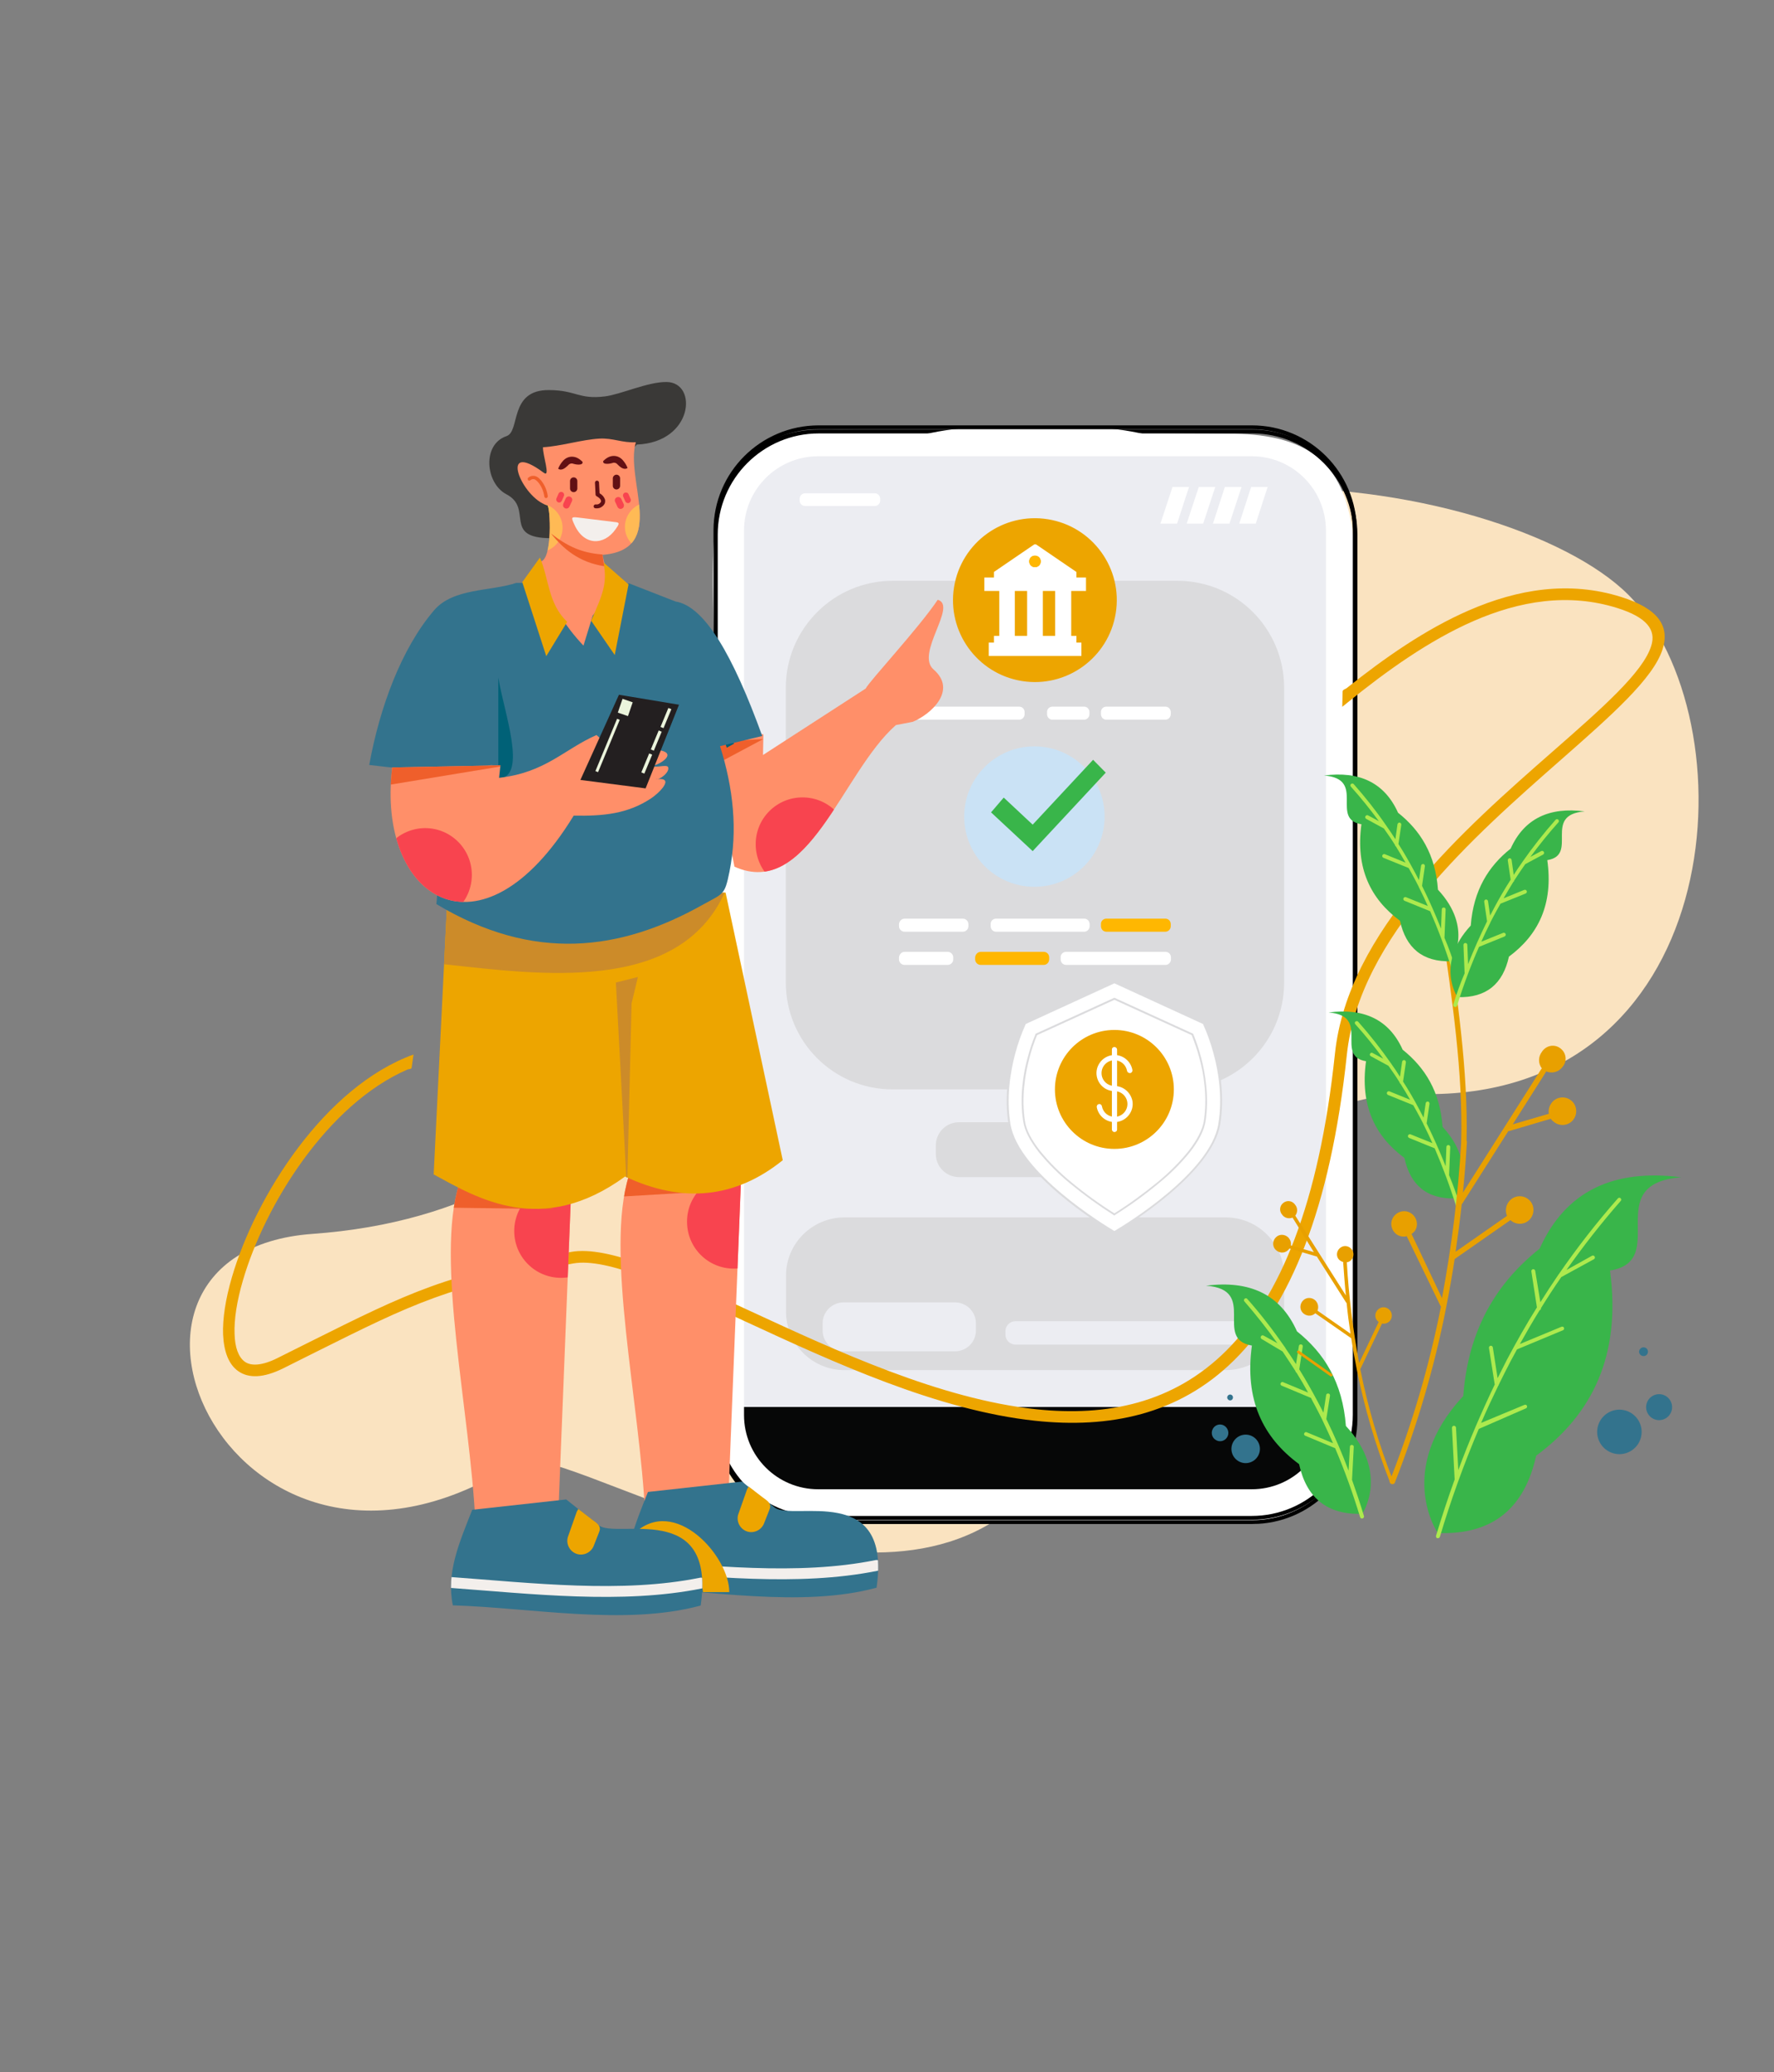
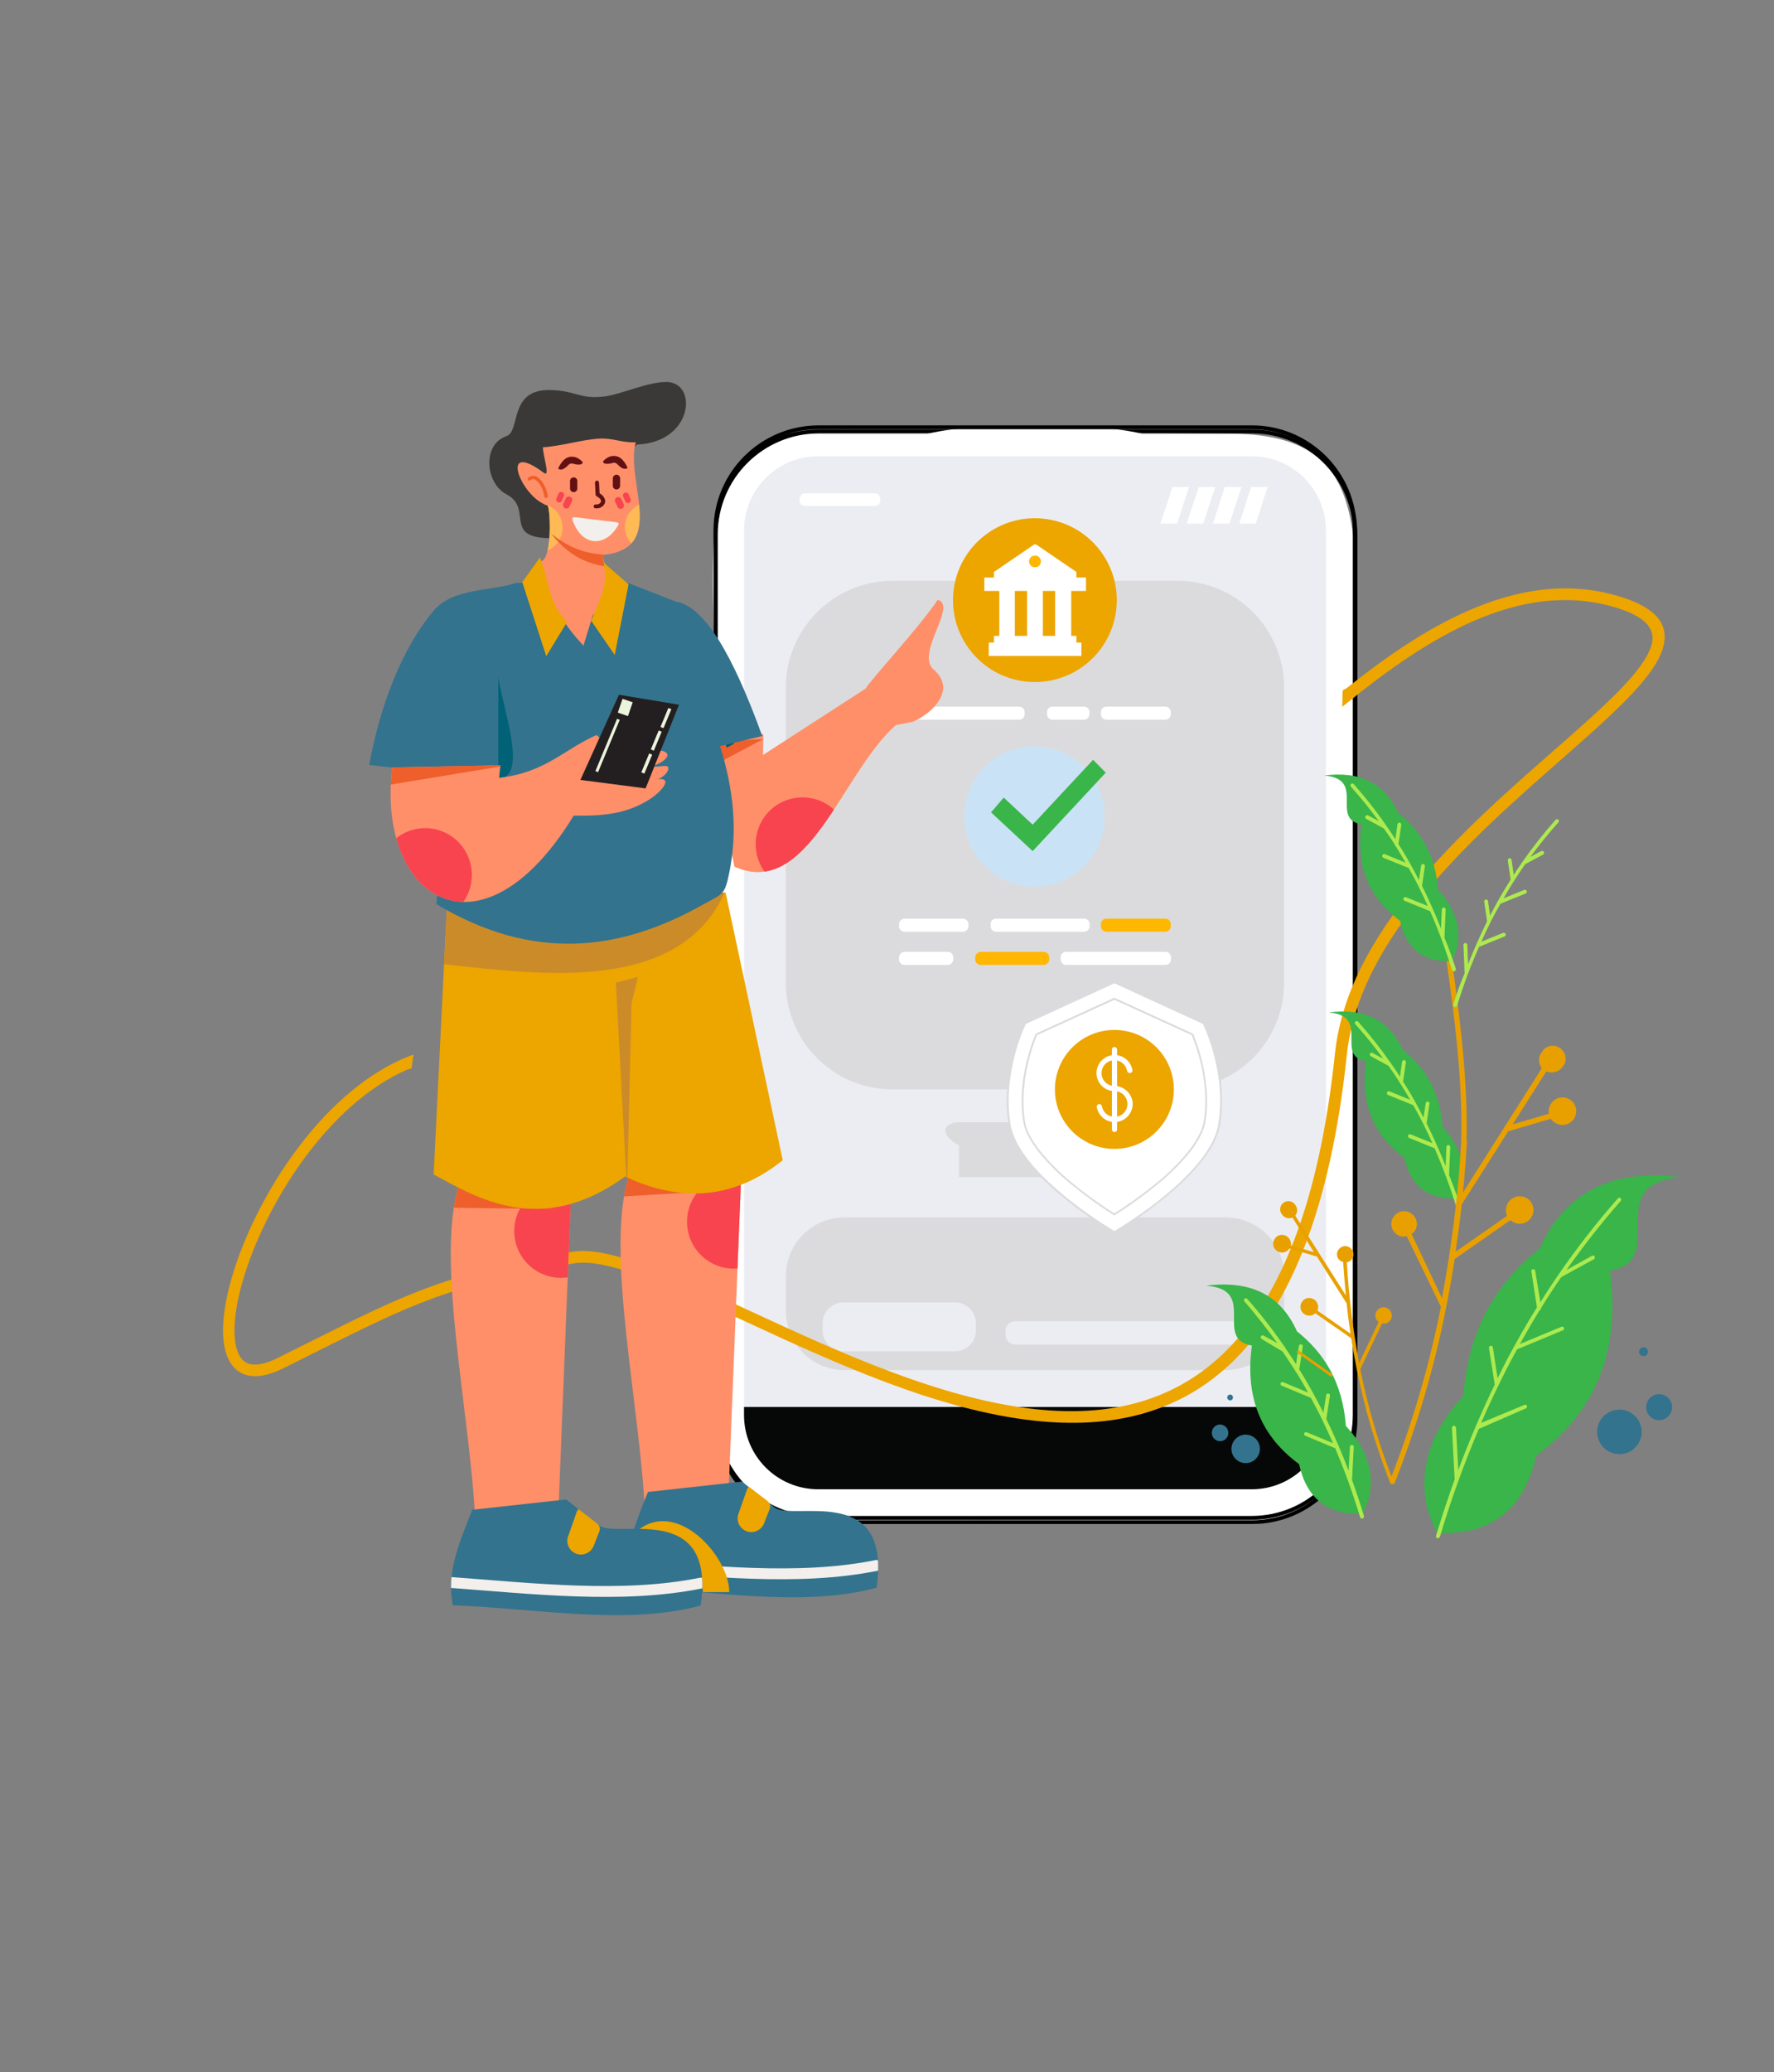
<svg xmlns="http://www.w3.org/2000/svg" xmlns:xlink="http://www.w3.org/1999/xlink" id="Capa_1" x="0px" y="0px" viewBox="0 0 924.9 1080" style="enable-background:new 0 0 924.9 1080;" xml:space="preserve">
  <rect x="0" y="0" width="924.9" height="1080" fill="#808080" stroke="none" />
  <style type="text/css">	.st0{fill-rule:evenodd;clip-rule:evenodd;fill:#FAE3C0;}	.st1{fill:#FFFFFF;}	.st2{fill:#ECEDF2;}	.st3{fill:#DBDBDD;}	.st4{fill:#EDA500;}	.st5{fill:#060707;}	.st6{fill:none;}	.st7{fill:#FFB701;}	.st8{fill:#CAE2F5;}	.st9{fill:#39B54A;}	.st10{fill-rule:evenodd;clip-rule:evenodd;fill:#39B54A;}	.st11{fill:#ADEA4E;}	.st12{fill-rule:evenodd;clip-rule:evenodd;fill:#33738D;}	.st13{fill:#E8A000;}	.st14{fill:none;stroke:#E8A000;stroke-width:1.42;stroke-linecap:round;stroke-miterlimit:22.93;}	.st15{fill-rule:evenodd;clip-rule:evenodd;fill:#FF8F69;}	.st16{clip-path:url(#SVGID_00000085932184410820757430000006341874743454638507_);}	.st17{fill-rule:evenodd;clip-rule:evenodd;fill:#F8444F;}	.st18{fill-rule:evenodd;clip-rule:evenodd;fill:#EF5F2B;}	.st19{fill-rule:evenodd;clip-rule:evenodd;fill:#3A3937;}	.st20{clip-path:url(#SVGID_00000047749426633107453790000012530802134926855087_);}	.st21{clip-path:url(#SVGID_00000109718669082315263130000003545387236791135913_);}	.st22{clip-path:url(#SVGID_00000141421273787748981310000012823154199008247708_);}	.st23{fill:none;stroke:#F3EFEC;stroke-width:5.67;stroke-linecap:round;stroke-miterlimit:22.93;}	.st24{fill-rule:evenodd;clip-rule:evenodd;fill:#EDA500;}	.st25{clip-path:url(#SVGID_00000003806586704905383880000009886783484169165217_);}	.st26{fill-rule:evenodd;clip-rule:evenodd;fill:#006177;}	.st27{clip-path:url(#SVGID_00000176020978080778310180000017063077928974336907_);}	.st28{fill-rule:evenodd;clip-rule:evenodd;fill:#CC8B29;}	.st29{clip-path:url(#SVGID_00000150097282399061765510000011318197499832583338_);}	.st30{fill-rule:evenodd;clip-rule:evenodd;fill:#FFBA55;}	.st31{fill:#006177;}	.st32{clip-path:url(#SVGID_00000080894991486020557590000017101831830528419713_);}	.st33{fill:#EF5F2B;}	.st34{fill:#621014;}	.st35{fill-rule:evenodd;clip-rule:evenodd;fill:#621014;}	.st36{fill-rule:evenodd;clip-rule:evenodd;fill:#F3EFEC;}	.st37{fill:none;stroke:#CC8B29;stroke-width:0.57;stroke-miterlimit:22.93;}	.st38{fill-rule:evenodd;clip-rule:evenodd;fill:#231F20;}	.st39{fill:#EBF4DC;}</style>
  <g id="b2c1cdd2-9e56-494e-821a-b4fc94cc2f3b">
-     <path id="b5a86ea7-f465-4e86-bd37-44874892eb8d" class="st0" d="M444.8,370.8c-66,134-120.2,260.7-281.9,272.3  c-132,9.5-41.3,214.3,106.8,119c20.8-13.4,176.7,93.3,259.4,22.7c59.3-50.6,88.5-217.4,211.3-214.6  c158.2,3.6,173.1-188,111.4-257.2C794.3,248.5,528.1,201.7,444.8,370.8" />
-   </g>
+     </g>
  <g id="b4f8fa0c-b521-465b-8bbf-1e8913c19c07_00000160175723449641333830000016574174601427374251_">
    <path class="st1" d="M705.6,382v238.7c-3.7,76.1,24.2,166.4-52.7,173.6l-140-1.9c-78,0-138.7,17.9-138.7-60.1l-1.9-380.3  c0-78-12.1-127.9,65.9-127.9l201.9,1.9C718.1,225.9,707.6,278.7,705.6,382z" />
    <path d="M652.9,794.3h-226c-30.2-0.1-54.6-24.5-54.6-54.7v-461c-0.7-33.2,24.5-54.6,54.7-54.7h226c30.2,0,54.6,24.5,54.7,54.7v461  C707.6,769.9,683.1,794.3,652.9,794.3z M426.9,225.9c-29.1,0-52.7,23.6-52.7,52.7v461c0,29.1,23.6,52.7,52.7,52.7h226  c29.1,0,52.7-23.6,52.7-52.7v-461c0-29.1-23.6-52.7-52.7-52.7L426.9,225.9z" />
    <polygon class="st1" points="614,275.1 605.3,275.1 611.6,256 620.2,256  " />
    <polygon class="st1" points="627.6,275.1 619,275.1 625.2,256 633.9,256  " />
    <polygon class="st1" points="641.3,275.1 632.7,275.1 638.9,256 647.5,256  " />
    <polygon class="st1" points="655,275.1 646.3,275.1 652.6,256 661.2,256  " />
    <path class="st1" d="M471.9,370.5h59.8c1.6,0,2.8,1.3,2.8,2.9v1c0,1.6-1.3,2.9-2.8,2.9h-59.8c-1.6,0-2.9-1.3-2.9-2.9v-1  C469.1,371.8,470.3,370.5,471.9,370.5z" />
    <path class="st1" d="M577.1,370.5h30.8c1.6,0,2.8,1.3,2.8,2.9v1c0,1.6-1.3,2.9-2.8,2.9h-30.8c-1.6,0-2.8-1.3-2.8-2.9v-1  C574.2,371.8,575.5,370.5,577.1,370.5z" />
    <path class="st1" d="M471.9,481h30.4c1.6,0,2.9,1.3,2.9,2.9v1c0,1.6-1.3,2.9-2.9,2.9h-30.4c-1.6,0-2.9-1.3-2.9-2.9v-1  C469.1,482.3,470.3,481,471.9,481z" />
    <path class="st1" d="M519.6,481h46c1.6,0,2.8,1.3,2.8,2.9v1c0,1.6-1.3,2.9-2.8,2.9h-46c-1.6,0-2.8-1.3-2.8-2.9v-1  C516.7,482.3,518,481,519.6,481z" />
    <path class="st1" d="M471.9,498.3h22.5c1.6,0,2.9,1.3,2.9,2.9v1c0,1.6-1.3,2.9-2.9,2.9h-22.5c-1.6,0-2.9-1.3-2.9-2.9v-1  C469.1,499.6,470.3,498.3,471.9,498.3z" />
    <path class="st1" d="M556.1,498.3h51.9c1.6,0,2.8,1.3,2.8,2.9v1c0,1.6-1.3,2.9-2.8,2.9h-51.9c-1.6,0-2.8-1.3-2.8-2.9v-1  C553.2,499.6,554.5,498.3,556.1,498.3z" />
  </g>
  <g id="b4f8fa0c-b521-465b-8bbf-1e8913c19c07">
    <path class="st1" d="M706.3,364v285.8c0,78-63.3,141.3-141.3,141.3h-50.8c-78,0-141.3-63.3-141.3-141.3V364  c0-78,63.3-141.3,141.3-141.3H565C643.1,222.8,706.3,286,706.3,364z" />
    <path d="M652.6,792.1h-226c-30.2-0.1-54.6-24.5-54.6-54.7v-461c0-30.2,24.5-54.6,54.7-54.7h226c30.2,0,54.6,24.5,54.7,54.7v461  C707.3,767.7,682.8,792.1,652.6,792.1z M426.6,223.7c-29.1,0-52.7,23.6-52.7,52.7v461c0,29.1,23.6,52.7,52.7,52.7h226  c29.1,0,52.7-23.6,52.7-52.7v-461c0-29.1-23.6-52.7-52.7-52.7L426.6,223.7z" />
    <path class="st2" d="M691.3,276.5c0-21.4-17.3-38.7-38.7-38.7h-226c-21.4,0-38.7,17.3-38.7,38.7v456.8h303.4V276.5z" />
-     <path class="st3" d="M500,584.9h79.3c6.7,0,12.1,5.4,12.1,12.1v4.4c0,6.7-5.4,12.1-12.1,12.1H500c-6.7,0-12.1-5.4-12.1-12.1V597  C487.9,590.3,493.3,584.9,500,584.9z" />
+     <path class="st3" d="M500,584.9h79.3c6.7,0,12.1,5.4,12.1,12.1v4.4c0,6.7-5.4,12.1-12.1,12.1H500V597  C487.9,590.3,493.3,584.9,500,584.9z" />
    <path class="st3" d="M465.4,302.7h148.4c30.8,0,55.7,24.9,55.7,55.7v153.7c0,30.8-24.9,55.7-55.7,55.7H465.4  c-30.8,0-55.7-24.9-55.7-55.7V358.4C409.7,327.7,434.7,302.7,465.4,302.7z" />
    <ellipse transform="matrix(0.16 -0.987 0.987 0.16 144.488 795.325)" class="st4" cx="539.6" cy="312.8" rx="42.7" ry="42.7" />
    <path class="st3" d="M440.3,634.5H639c16.9,0,30.5,13.7,30.5,30.5v18.6c0,16.9-13.7,30.5-30.5,30.5H440.3  c-16.9,0-30.5-13.7-30.5-30.5V665C409.7,648.2,423.4,634.5,440.3,634.5z" />
    <path class="st2" d="M529.4,688.6h115.8c2.8,0,5.2,2.3,5.2,5.2v1.8c0,2.8-2.3,5.2-5.2,5.2H529.4c-2.8,0-5.2-2.3-5.2-5.2v-1.8  C524.2,690.9,526.6,688.6,529.4,688.6z" />
    <path class="st2" d="M439.8,678.8h58.1c6,0,10.9,4.9,10.9,10.8v3.9c0,6-4.9,10.8-10.9,10.8h-58.1c-6,0-10.9-4.9-10.9-10.8v-3.9  C428.9,683.7,433.8,678.8,439.8,678.8z" />
    <path class="st5" d="M387.9,733.3v4.2c0,21.4,17.3,38.7,38.7,38.7c0,0,0,0,0,0h226c21.4,0,38.7-17.3,38.7-38.7v-4.2H387.9z" />
    <polygon class="st1" points="613.7,272.9 605,272.9 611.3,253.8 619.9,253.8  " />
    <polygon class="st1" points="627.3,272.9 618.7,272.9 625,253.8 633.6,253.8  " />
    <polygon class="st1" points="641,272.9 632.4,272.9 638.6,253.8 647.3,253.8  " />
    <polygon class="st1" points="654.7,272.9 646.1,272.9 652.3,253.8 660.9,253.8  " />
    <rect x="529.2" y="308" class="st6" width="6.4" height="23.4" />
    <rect x="543.8" y="308" class="st6" width="6.4" height="23.4" />
    <path class="st1" d="M566.2,308v-7h-5v-2.9l-20.8-14.2c-0.4-0.3-1-0.3-1.4,0l-20.8,14.2v2.9h-5v7h7.8v23.4h-2.8v3.5h-2.7v7h48.3v-7  h-2.6v-3.5h-2.7V308H566.2z M535.5,331.4h-6.4V308h6.4V331.4z M539.6,295.6c-1.7,0-3-1.3-3-3s1.3-3,3-3s3,1.3,3,3  S541.3,295.6,539.6,295.6z M550.1,331.4h-6.4V308h6.4V331.4z" />
    <path class="st7" d="M542.6,292.6c0,1.7-1.3,3-3,3s-3-1.3-3-3s1.3-3,3-3S542.6,291,542.6,292.6z" />
    <path class="st1" d="M627.6,533.3l-46.4-21.2v-0.2L581,512l-0.2-0.1v0.2l-46.4,21.2c0,0-12.6,25.3-8.2,52.6  c4.2,25.8,49.7,53.3,54.5,56.2v0.2l0.2-0.1l0.2,0.1V642c4.8-2.8,50.3-30.4,54.5-56.2C640.2,558.6,627.6,533.3,627.6,533.3z" />
    <path class="st3" d="M581.2,642.8c-0.1,0-0.1,0-0.2,0c-0.1,0.1-0.3,0.1-0.5,0c-0.1-0.1-0.2-0.2-0.2-0.4  c-6.2-3.7-50.3-30.8-54.5-56.4c-2.3-14.2,0-27.8,2.4-36.7c1.4-5.6,3.4-11,5.8-16.2c0-0.1,0.1-0.2,0.2-0.2l46.1-21.1  c0-0.1,0.1-0.2,0.2-0.3c0.1-0.1,0.3-0.1,0.5,0l0,0c0.1-0.1,0.3-0.1,0.5,0c0.1,0.1,0.2,0.2,0.2,0.3l46.1,21.1c0.1,0,0.2,0.1,0.2,0.2  c2.4,5.2,4.4,10.6,5.8,16.1c2.4,8.9,4.7,22.5,2.4,36.7c-4.2,25.6-48.3,52.7-54.5,56.4c0,0.2-0.1,0.3-0.2,0.4  C581.4,642.7,581.3,642.8,581.2,642.8z M534.8,533.7c-2.3,5.1-4.2,10.4-5.6,15.8c-2.3,8.8-4.7,22.3-2.4,36.3  c4.2,25.5,49,52.7,54.2,55.8c5.3-3.1,50.1-30.3,54.2-55.8c2.3-14,0-27.5-2.4-36.3c-1.4-5.4-3.3-10.7-5.6-15.8L581,512.5l0,0  L534.8,533.7z" />
    <path class="st1" d="M581,633c-7.9-5-15.5-10.5-22.7-16.5c-6-4.9-11.4-10.3-16.3-16.3c-4.6-5.8-7.3-11.1-8-15.7  c-2-12.6,0-24.8,2.2-32.9c1.1-4.3,2.5-8.5,4.2-12.6l40.6-18.6l40.7,18.6c1.7,4.1,3.1,8.3,4.2,12.6c2.1,8.1,4.2,20.3,2.2,32.9  c-0.8,4.6-3.5,9.9-8,15.7c-4.9,6-10.3,11.4-16.3,16.3C596.5,622.6,588.9,628.1,581,633z" />
    <path class="st3" d="M581,633.5c-0.1,0-0.2,0-0.2-0.1c-7.9-5-15.5-10.5-22.8-16.5c-6-4.9-11.5-10.4-16.4-16.4  c-4.6-5.9-7.4-11.2-8.1-15.9c-2.1-12.7,0-25,2.2-33.1c1.1-4.3,2.5-8.5,4.2-12.6c0-0.1,0.1-0.2,0.2-0.2l40.7-18.6  c0.1-0.1,0.3-0.1,0.4,0l40.7,18.6c0.1,0.1,0.2,0.1,0.2,0.2c1.7,4.1,3.1,8.3,4.2,12.6c2.1,8.1,4.2,20.4,2.2,33.1  c-0.8,4.7-3.5,10-8.1,15.9c-4.9,6-10.4,11.5-16.4,16.3c-7.2,6-14.8,11.5-22.8,16.5C581.2,633.5,581.1,633.5,581,633.5z   M540.7,539.5c-1.7,4-3,8.1-4.1,12.3c-2.1,8-4.2,20.2-2.2,32.7c0.7,4.5,3.4,9.7,8,15.5c4.8,5.9,10.3,11.4,16.2,16.2  c7.1,5.9,14.6,11.3,22.4,16.2c7.8-4.9,15.3-10.4,22.4-16.2c5.9-4.8,11.4-10.3,16.2-16.2c4.5-5.8,7.2-11,8-15.5  c2-12.5,0-24.7-2.2-32.7c-1.1-4.2-2.5-8.3-4.1-12.3L581,521.1L540.7,539.5z" />
    <g id="b2d5aeb3-f1dd-4710-8dba-8572c8b318f9">
      <circle class="st4" cx="581" cy="567.8" r="31" />
      <path class="st1" d="M581,566c-3.7,0-6.7-3-6.7-6.7c0-3.7,3-6.7,6.7-6.7c3.3,0,6,2.3,6.6,5.5c0.1,0.7,0.7,1.1,1.4,1.2l0,0   c0.8,0,1.4-0.6,1.4-1.4c0-0.1,0-0.2,0-0.2c-0.9-5.1-5.8-8.6-10.9-7.7c-5.1,0.9-8.6,5.8-7.7,10.9c0.8,4.5,4.7,7.8,9.3,7.8l0,0   c3.7,0,6.7,3,6.7,6.7c0,3.7-3,6.7-6.7,6.7c-3.3,0-6-2.3-6.6-5.5c-0.1-0.7-0.7-1.2-1.3-1.2l0,0c-0.8,0-1.4,0.6-1.4,1.4   c0,0.1,0,0.1,0,0.2c0.9,5.1,5.8,8.6,10.9,7.7c5.1-0.9,8.6-5.8,7.7-10.9C589.5,569.3,585.6,566,581,566z" />
      <path class="st1" d="M581,545.7c-0.7,0-1.3,0.5-1.3,1.2v41.9c0.1,0.7,0.7,1.3,1.5,1.2c0.7-0.1,1.2-0.6,1.2-1.2v-41.9   C582.3,546.2,581.7,545.7,581,545.7C581,545.7,581,545.7,581,545.7z" />
    </g>
    <path class="st1" d="M471.6,368.3h59.8c1.6,0,2.8,1.3,2.8,2.9v1c0,1.6-1.3,2.9-2.8,2.9h-59.8c-1.6,0-2.9-1.3-2.9-2.9v-1  C468.8,369.6,470.1,368.3,471.6,368.3z" />
    <path class="st1" d="M548.7,368.3h16.5c1.6,0,2.8,1.3,2.8,2.9v1c0,1.6-1.3,2.9-2.8,2.9h-16.5c-1.6,0-2.8-1.3-2.8-2.9v-1  C545.8,369.6,547.1,368.3,548.7,368.3z" />
    <path class="st1" d="M576.8,368.3h30.8c1.6,0,2.8,1.3,2.8,2.9v1c0,1.6-1.3,2.9-2.8,2.9h-30.8c-1.6,0-2.8-1.3-2.8-2.9v-1  C573.9,369.6,575.2,368.3,576.8,368.3z" />
    <path class="st1" d="M471.6,478.8h30.4c1.6,0,2.9,1.3,2.9,2.9v1c0,1.6-1.3,2.9-2.9,2.9h-30.4c-1.6,0-2.9-1.3-2.9-2.9v-1  C468.8,480.1,470.1,478.8,471.6,478.8z" />
    <path class="st1" d="M519.3,478.8h46c1.6,0,2.8,1.3,2.8,2.9v1c0,1.6-1.3,2.9-2.8,2.9h-46c-1.6,0-2.8-1.3-2.8-2.9v-1  C516.4,480.1,517.7,478.8,519.3,478.8z" />
    <path class="st7" d="M576.8,478.8h30.8c1.6,0,2.8,1.3,2.8,2.9v1c0,1.6-1.3,2.9-2.8,2.9h-30.8c-1.6,0-2.8-1.3-2.8-2.9v-1  C573.9,480.1,575.2,478.8,576.8,478.8z" />
    <path class="st1" d="M471.6,496.1h22.5c1.6,0,2.9,1.3,2.9,2.9v1c0,1.6-1.3,2.9-2.9,2.9h-22.5c-1.6,0-2.9-1.3-2.9-2.9v-1  C468.8,497.4,470.1,496.1,471.6,496.1z" />
    <path class="st7" d="M511.3,496.1h32.9c1.6,0,2.8,1.3,2.8,2.9v1c0,1.6-1.3,2.9-2.8,2.9h-32.9c-1.6,0-2.9-1.3-2.9-2.9v-1  C508.5,497.4,509.8,496.1,511.3,496.1z" />
    <path class="st1" d="M555.8,496.1h51.9c1.6,0,2.8,1.3,2.8,2.9v1c0,1.6-1.3,2.9-2.8,2.9h-51.9c-1.6,0-2.8-1.3-2.8-2.9v-1  C552.9,497.4,554.2,496.1,555.8,496.1z" />
    <circle class="st8" cx="539.3" cy="425.6" r="36.6" />
    <polygon class="st9" points="538.4,429.8 523.3,415.7 516.7,423.4 538.4,443.6 576.5,402.7 569.9,396  " />
    <path class="st1" d="M419.7,257.1h36.4c1.5,0,2.8,1.2,2.8,2.8v1c0,1.5-1.2,2.8-2.8,2.8h-36.4c-1.5,0-2.8-1.2-2.8-2.8v-1  C417,258.3,418.2,257.1,419.7,257.1z" />
  </g>
  <g id="fe7075dd-20cb-42e8-9243-65707bc4d617">
    <path id="a31c9d26-cd07-4da9-bce7-234f213ab0f7" class="st4" d="M214.6,556.5c-0.1,0.8-1.4,0.6-2.1,0.9  c-42,18.2-74.5,70.8-85.9,110.1c-3.1,10.6-4.6,20.2-4.3,27.8c0.2,7,2,12,5.3,14.4s9.1,2.1,17.1-1.9l16.4-8.2  c52.5-26.2,70.9-35.4,136.6-47.1c19.5-3.5,53.1,12.1,93.2,30.7c45.4,21,99.4,46,149.3,51.3c73.7,7.8,139.2-27.9,155.8-185.4  c6.7-63.7,67.3-116.9,113.6-157.5c25.8-22.6,47.1-41.3,51.3-55c2.6-8.2-2.1-14.8-17.7-19.7c-25.5-8-50.9-3.7-75,6.8  c-23.3,10.2-45.6,26.2-65.8,42.6l-2.6,2.1l0.2-8c0-1,1.5-1.2,2.3-1.9c19.6-15.6,41-30.6,63.6-40.4c25.3-11,52.1-15.5,79.2-7  c19.8,6.2,25.5,15.4,21.7,27.3c-4.8,15.2-26.7,34.5-53.1,57.7c-45.5,40-105,92.2-111.5,153.6c-17.2,162.2-85.5,199-162.5,190.8  c-50.9-5.4-105.4-30.6-151.2-51.8c-39.2-18.2-72-33.3-89.6-30.2c-64.8,11.5-83,20.6-134.9,46.5c-4.2,2.1-8.8,4.4-16.4,8.2  c-10.3,5.1-18,5.2-23.3,1.5c-5.1-3.5-7.6-10.3-8-19.2c-0.3-8.2,1.3-18.5,4.6-29.8c12.3-42.2,48.3-99.3,94.7-116.1L214.6,556.5z" />
    <g id="b5069b7f-ffb1-44f5-9534-d89667882d0e">
      <path class="st10" d="M800.9,758.7c-6,27.1-22.4,41.4-51.3,40.3c0,0-22.6-32.8,13.3-71.4c2.6-35.2,17.7-59.2,39.8-76.8   c13.6-30.3,38.8-41.7,73.9-37.2c-42.7,3.2-5.5,43.4-37.2,48.6C845.3,706.3,830.3,737,800.9,758.7" />
      <path class="st11" d="M771.1,744.7l-0.1,0c-7.8,18.4-14.6,37.2-20.3,56.3c-0.2,0.5-0.7,0.8-1.3,0.7s-0.8-0.7-0.7-1.3   c3-9.9,6.2-19.6,9.7-29.3l-1.4-26.9c0-0.6,0.4-1,0.9-1.1c0,0,0,0,0.1,0c0.6,0,1,0.4,1.1,0.9c0,0,0,0,0,0l1.2,22.2   c5.6-15.1,12-30,19-44.6l-3-19c-0.1-0.6,0.3-1.1,0.8-1.2c0.6-0.1,1.1,0.3,1.2,0.8l2.5,16.1c1.6-3.2,3.3-6.5,4.9-9.7   c4.9-9.2,10-18.3,15.6-27.2l-2.9-18.7c-0.1-0.6,0.3-1.1,0.8-1.2c0.6-0.1,1.1,0.3,1.2,0.8l2.7,16.4c3-4.8,6.1-9.5,9.3-14.2   c0.1-0.2,0.2-0.3,0.3-0.4c9.5-13.8,19.8-27,30.8-39.5c0.4-0.4,1-0.5,1.4-0.1c0,0,0,0,0,0c0.4,0.4,0.5,1,0.1,1.4c0,0,0,0,0,0   c-10.1,11.5-19.5,23.5-28.3,36l13.3-7.4c0.5-0.3,1.1-0.1,1.4,0.4c0,0,0,0,0,0c0.3,0.5,0.1,1.1-0.4,1.4c0,0,0,0,0,0l-17,9.3   c-3.7,5.3-7.2,10.7-10.6,16.2c0.1,0.5-0.2,0.9-0.7,1.1c-3.6,5.8-7,11.7-10.3,17.6l21.7-9c0.5-0.2,1.1,0,1.3,0.5s0,1.1-0.5,1.3l0,0   l-24,10c-1.1,2-2.2,4.1-3.3,6.1c-2.1,4.1-4.2,8.1-6.2,12.3c0,0.2-0.1,0.4-0.3,0.6c-3.1,6.4-6.1,12.8-8.9,19.3l22.6-9.4   c0.5-0.2,1.1,0,1.3,0.5s0,1.1-0.5,1.3L771.1,744.7z" />
      <path class="st12" d="M837.8,736.7c5.3-3.6,12.5-2.2,16.1,3.1c3.6,5.3,2.2,12.5-3.1,16.1c-5.3,3.6-12.5,2.2-16.1-3.1c0,0,0,0,0,0   C831.1,747.5,832.5,740.3,837.8,736.7C837.8,736.7,837.8,736.7,837.8,736.7" />
      <path class="st12" d="M861.2,727.8c3.1-2.1,7.3-1.3,9.4,1.8c2.1,3.1,1.3,7.3-1.8,9.4c-3.1,2.1-7.3,1.3-9.4-1.8   C857.3,734.1,858.1,729.9,861.2,727.8C861.2,727.8,861.2,727.8,861.2,727.8" />
      <path class="st12" d="M855.6,702.6c1.1-0.7,2.5-0.4,3.2,0.6c0.7,1.1,0.4,2.5-0.6,3.2c-1.1,0.7-2.5,0.4-3.2-0.6   C854.2,704.8,854.5,703.4,855.6,702.6C855.6,702.6,855.6,702.6,855.6,702.6" />
      <path class="st10" d="M732.2,603.5c3.1,14.2,11.7,21.6,26.8,21.1c0,0,11.8-17.1-6.9-37.3c-1.3-18.4-9.2-30.9-20.8-40.2   c-7.1-15.8-20.3-21.8-38.6-19.4c22.3,1.7,2.9,22.7,19.5,25.4C709,576.2,716.9,592.2,732.2,603.5" />
      <path class="st11" d="M761.3,628.5c0.2,0.5-0.1,1.1-0.7,1.3c-0.5,0.2-1.1-0.1-1.3-0.7l0,0c-3.2-10.4-7-20.6-11.3-30.6l-13.3-5.4   c-0.5-0.2-0.8-0.8-0.6-1.3s0.8-0.8,1.3-0.6l11.4,4.6c-1.4-3.2-2.9-6.3-4.5-9.5c-0.1-0.1-0.2-0.3-0.2-0.5c-1.1-2.2-2.3-4.4-3.5-6.6   c-0.6-1.1-1.2-2.1-1.8-3.2l-13.1-5.3c-0.5-0.2-0.8-0.8-0.6-1.3s0.8-0.8,1.3-0.6l10.8,4.4c-1.6-2.8-3.3-5.6-5-8.3   c-0.3-0.2-0.5-0.5-0.5-0.8c-1.8-2.9-3.8-5.8-5.8-8.6l-9.2-5c-0.5-0.3-0.7-0.9-0.4-1.3c0,0,0,0,0,0c0.3-0.5,0.9-0.7,1.3-0.4   c0,0,0,0,0,0l5.6,3c-4.5-6.2-9.4-12.2-14.6-18c-0.4-0.4-0.3-1.1,0.1-1.4s1.1-0.3,1.4,0.1c6.1,6.9,11.8,14.1,17.1,21.7   c0.1,0.1,0.2,0.2,0.2,0.3c1.6,2.2,3.1,4.5,4.5,6.7l1.1-7.8c0.1-0.6,0.6-0.9,1.1-0.9s0.9,0.6,0.9,1.1l-1.5,10.1   c3.1,4.8,6,9.8,8.6,14.8c0.7,1.3,1.4,2.7,2.1,4l1.1-7.5c0.1-0.6,0.6-0.9,1.1-0.9s0.9,0.6,0.9,1.1l-1.5,10.3   c3.6,7.3,6.9,14.7,9.9,22.3l0.4-10c0-0.6,0.5-1,1-1c0.6,0,1,0.5,1,1l-0.6,14.7C757.7,617.8,759.6,623.2,761.3,628.5" />
      <path class="st10" d="M677.3,763.1c3.8,17.4,14.4,26.5,32.9,25.9c0,0,14.5-21-8.5-45.8c-1.7-22.6-11.3-38-25.5-49.3   c-8.7-19.5-24.9-26.7-47.4-23.8c27.4,2,3.5,27.8,23.9,31.2C648.8,729.5,658.4,749.2,677.3,763.1" />
      <path class="st11" d="M657.8,697.9c-0.5-0.3-0.7-0.9-0.4-1.4s0.9-0.7,1.4-0.4l7.2,4c-5.4-7.5-11.1-14.8-17.2-21.8   c-0.4-0.4-0.3-1.1,0.1-1.4c0.4-0.4,1.1-0.3,1.4,0.1c7.1,8,13.6,16.5,19.7,25.3c0.1,0.1,0.2,0.2,0.2,0.4c1.9,2.7,3.7,5.5,5.5,8.3   l1.5-9.5c0.1-0.6,0.6-0.9,1.2-0.8c0.6,0.1,0.9,0.6,0.8,1.2l-1.8,11.8c3.5,5.7,6.8,11.5,9.9,17.4c0.9,1.7,1.8,3.5,2.7,5.2l1.4-9.2   c0.1-0.6,0.6-0.9,1.2-0.8c0.6,0.1,0.9,0.6,0.8,1.2l-1.9,12.1c4.3,8.8,8.2,17.8,11.6,26.9l0.7-12.5c0-0.6,0.5-1,1.1-0.9   s1,0.5,0.9,1.1l-0.9,17.1c2.2,6.2,4.3,12.4,6.2,18.8c0.2,0.5-0.1,1.1-0.7,1.3s-1.1-0.1-1.3-0.7l0,0c-3.7-12.2-8-24.2-13-35.9   l-15.6-6.5c-0.5-0.2-0.8-0.8-0.5-1.3s0.8-0.8,1.3-0.5l13.7,5.7c-1.7-3.9-3.5-7.7-5.3-11.5c-0.1-0.1-0.2-0.3-0.2-0.5   c-1.3-2.6-2.6-5.2-4-7.8c-0.7-1.3-1.4-2.5-2-3.8l-15.3-6.4c-0.5-0.2-0.8-0.8-0.5-1.3s0.8-0.8,1.3-0.5l13,5.4   c-1.9-3.5-3.9-6.9-6-10.3c-0.3-0.2-0.6-0.5-0.6-0.9c-2.2-3.4-4.4-6.8-6.7-10.2L657.8,697.9z" />
      <path class="st12" d="M653.6,749c-3.4-2.3-8-1.4-10.3,2c-2.3,3.4-1.4,8,2,10.3c3.4,2.3,8,1.4,10.3-2   C657.9,755.9,657,751.3,653.6,749C653.6,749,653.6,749,653.6,749" />
      <path class="st12" d="M638.5,743.2c-2-1.4-4.7-0.8-6,1.2s-0.8,4.7,1.2,6c2,1.4,4.7,0.8,6-1.2c0,0,0,0,0,0   C641,747.3,640.5,744.6,638.5,743.2" />
      <path class="st12" d="M642.2,727.1c-0.7-0.5-1.6-0.3-2.1,0.4c-0.5,0.7-0.3,1.6,0.4,2.1c0.7,0.5,1.6,0.3,2.1-0.4   C643,728.5,642.9,727.6,642.2,727.1C642.2,727.1,642.2,727.1,642.2,727.1" />
      <path class="st13" d="M726.2,771.4c0.2,0.5-0.1,1-0.5,1.2s-1-0.1-1.2-0.5c-7.4-18.9-13.1-38.3-17.1-58.2c-1.1-5.5-2.1-11-2.9-16.4   l-18.7-13l-0.2,0.1c-1.9,1.7-4.8,1.4-6.5-0.5c-1.7-1.9-1.4-4.8,0.5-6.5c1.9-1.7,4.8-1.4,6.5,0.5c0.1,0.1,0.1,0.2,0.2,0.3   c1,1.3,1.2,3.1,0.6,4.7l17.2,12c-0.8-5.3-1.5-10.6-2-15.9c-0.1-0.1-0.1-0.1-0.2-0.2l-15.4-24.2c-0.1,0-0.2,0-0.3,0l-13.9-4.1   c-0.3,0.4-0.6,0.7-0.9,1c-1.9,1.7-4.8,1.4-6.5-0.5c-1.7-1.9-1.4-4.8,0.5-6.5c1.9-1.7,4.8-1.4,6.5,0.5c0.1,0.1,0.1,0.2,0.2,0.3   c0.8,1,1.1,2.3,0.9,3.6l12,3.5L674,634.8c0-0.1-0.1-0.1-0.1-0.2c-2,0.8-4.3,0.2-5.5-1.6c-1.5-1.8-1.3-4.5,0.6-6   c1.8-1.5,4.5-1.3,6,0.6c0.1,0.1,0.2,0.3,0.3,0.4c1.3,1.6,1.3,3.9,0,5.6c0.1,0.1,0.2,0.2,0.2,0.3l26.2,41.3c-0.6-5.7-1-11.4-1.4-17   c0-0.1,0-0.3,0.1-0.4c-1.1-0.3-2.1-0.9-2.7-1.8c-1.3-2-0.6-4.6,1.4-5.9c2-1.3,4.6-0.6,5.9,1.4c1.2,1.9,0.7,4.4-1.1,5.7   c-0.5,0.4-1.1,0.6-1.7,0.7c0,0.1,0,0.1,0,0.2c1,17.6,3.2,35,6.4,52.3l10.1-21.2c0-0.1,0.1-0.1,0.1-0.2c-0.4-0.3-0.8-0.7-1.1-1.1   c-1.3-2-0.6-4.6,1.4-5.9c2-1.3,4.6-0.6,5.9,1.4c1.2,1.9,0.7,4.4-1.1,5.7c-1,0.7-2.3,1-3.4,0.7c0,0.1,0,0.2-0.1,0.3l-11,23.1   c0,0.1-0.1,0.2-0.2,0.2v0.2C713.1,733.2,718.8,752.6,726.2,771.4" />
      <line class="st14" x1="694" y1="716.7" x2="676.9" y2="704.6" />
      <path class="st13" d="M751,680.6c0.1,0.1,0.2,0.3,0.3,0.4l-0.1,0.3c-6.1,30.8-15,61-26.5,90.2c-0.4,0.7-0.1,1.6,0.6,1.9   s1.6,0.1,1.9-0.6c0-0.1,0.1-0.2,0.1-0.3c11.5-29.4,20.5-59.7,26.6-90.7c1.7-8.6,3.2-17.1,4.5-25.6l29.1-20.3l0.2,0.2   c3,2.6,7.6,2.2,10.1-0.8s2.2-7.6-0.8-10.1c-3-2.6-7.6-2.2-10.1,0.8c-0.1,0.1-0.2,0.3-0.3,0.4c-1.6,2.1-1.9,4.9-0.9,7.3l-26.8,18.7   c1.2-8.3,2.3-16.5,3.2-24.8c0.1-0.1,0.2-0.2,0.3-0.3l24-37.8c0.1,0,0.3,0,0.4,0l21.7-6.4c0.4,0.6,0.9,1.1,1.5,1.5   c3,2.6,7.6,2.2,10.1-0.8s2.2-7.6-0.8-10.1c-3-2.6-7.6-2.2-10.1,0.8c-0.1,0.1-0.2,0.3-0.3,0.4c-1.2,1.6-1.7,3.6-1.4,5.6l-18.8,5.5   l17.3-27.3c0-0.1,0.1-0.2,0.1-0.3c3.1,1.3,6.7,0.3,8.6-2.4c2.4-2.8,2-7-0.9-9.4c-2.8-2.4-7-2-9.4,0.9c-0.2,0.2-0.3,0.4-0.5,0.7   c-2,2.6-2,6.1,0,8.7c-0.2,0.1-0.3,0.2-0.4,0.4l-40.8,64.3c0.4-3.6,0.7-7.2,1-10.8l0,0c0.3-3.2,0.5-6.4,0.7-9.6c0.1-2,0.3-4,0.4-6   c0-0.3,0-0.5-0.2-0.7c0.9-35.8-4.9-75.6-10.6-113.9l-1.4-9.5l-2.7,0.4l1.4,9.5c5.7,38.7,11.6,78.8,10.5,114.7   c-1.6,27.2-5,54.2-10,80.9l-15.7-33.1c-0.1-0.1-0.1-0.2-0.2-0.3c0.7-0.5,1.3-1.1,1.8-1.7c2-3.1,1-7.2-2.1-9.2   c-3.1-2-7.2-1-9.2,2.1c-1.9,3-1.1,6.8,1.7,8.9c1.5,1.1,3.5,1.5,5.4,1c0,0.1,0.1,0.3,0.1,0.4L751,680.6z" />
      <path class="st10" d="M729.9,479.9c3.1,14.1,11.7,21.6,26.8,21.1c0,0,11.8-17.1-7-37.3c-1.3-18.4-9.2-30.9-20.8-40.1   c-7.1-15.8-20.3-21.8-38.6-19.4c22.3,1.7,2.9,22.7,19.5,25.4C706.7,452.5,714.5,468.5,729.9,479.9" />
      <path class="st11" d="M759,504.9c0.2,0.5-0.1,1.1-0.7,1.3c-0.5,0.2-1.1-0.1-1.3-0.7l0,0c-3.2-10.4-7-20.6-11.4-30.6l-13.3-5.4   c-0.5-0.2-0.8-0.8-0.6-1.3s0.8-0.8,1.3-0.6l11.4,4.6c-1.4-3.2-2.9-6.3-4.5-9.5c-0.1-0.1-0.2-0.3-0.2-0.5c-1.1-2.2-2.3-4.4-3.5-6.6   c-0.6-1.1-1.2-2.1-1.8-3.2l-13.1-5.3c-0.5-0.2-0.8-0.8-0.6-1.3s0.8-0.8,1.3-0.6l10.8,4.4c-1.6-2.8-3.3-5.6-5-8.4   c-0.3-0.2-0.5-0.5-0.5-0.8c-1.8-2.9-3.8-5.8-5.8-8.6l-9.2-5c-0.5-0.3-0.7-0.9-0.4-1.4c0.3-0.5,0.9-0.7,1.4-0.4l0,0l5.6,3   c-4.5-6.1-9.3-12.1-14.6-18c-0.4-0.4-0.3-1.1,0.1-1.4c0.4-0.4,1.1-0.3,1.4,0.1c6.1,6.9,11.8,14.1,17,21.7c0.1,0.1,0.2,0.2,0.2,0.3   c1.6,2.2,3.1,4.5,4.5,6.7l1.1-7.8c0.1-0.5,0.6-0.9,1.1-0.9c0,0,0,0,0,0c0.5,0.1,0.9,0.6,0.9,1.1c0,0,0,0,0,0l-1.5,10.1   c3.1,4.8,5.9,9.8,8.6,14.8c0.7,1.3,1.4,2.7,2.1,4l1.1-7.5c0.1-0.6,0.6-0.9,1.1-0.9c0.6,0.1,0.9,0.6,0.9,1.1l-1.5,10.3   c3.6,7.3,6.9,14.7,9.9,22.3l0.4-10c0-0.6,0.4-1,1-1c0.6,0,1,0.4,1,1c0,0,0,0,0,0.1l-0.6,14.7C755.4,494.1,757.2,499.4,759,504.9" />
-       <path class="st10" d="M786.7,498.6c-3.1,14.1-11.7,21.6-26.8,21.1c0,0-11.8-17.1,6.9-37.3c1.4-18.4,9.2-30.9,20.8-40.1   c7.1-15.8,20.3-21.8,38.6-19.4c-22.3,1.7-2.9,22.7-19.5,25.4C809.9,471.2,802.1,487.2,786.7,498.6" />
      <path class="st11" d="M757.7,523.5c-0.2,0.5,0.1,1.1,0.7,1.3c0.5,0.2,1.1-0.1,1.3-0.7c3.2-10.4,7-20.6,11.4-30.6l13.3-5.4   c0.5-0.2,0.8-0.8,0.6-1.3s-0.8-0.8-1.3-0.6l-11.4,4.6c1.4-3.2,2.9-6.3,4.5-9.5c0.1-0.1,0.2-0.3,0.2-0.5c1.1-2.2,2.3-4.4,3.5-6.6   c0.6-1.1,1.2-2.1,1.8-3.2l13.1-5.3c0.5-0.2,0.8-0.8,0.6-1.3c0,0,0,0,0,0c-0.2-0.5-0.8-0.8-1.3-0.6c0,0,0,0,0,0l-10.8,4.4   c1.6-2.8,3.3-5.6,5-8.4c0.3-0.2,0.5-0.5,0.5-0.8c1.9-2.9,3.8-5.8,5.8-8.6l9.3-5c0.5-0.3,0.7-0.9,0.4-1.4c0,0,0,0,0,0   c-0.3-0.5-0.9-0.7-1.4-0.4c0,0,0,0,0,0l-5.6,3c4.5-6.1,9.3-12.1,14.6-18c0.4-0.4,0.3-1.1-0.1-1.4c-0.4-0.4-1.1-0.3-1.4,0.1l0,0   c-6.1,6.9-11.8,14.1-17.1,21.7c-0.1,0.1-0.2,0.2-0.2,0.3c-1.6,2.2-3.1,4.5-4.5,6.7l-1.1-7.8c-0.1-0.6-0.6-0.9-1.1-0.9   c-0.6,0.1-0.9,0.6-0.9,1.1l1.5,10.1c-3.1,4.8-6,9.8-8.6,14.7c-0.7,1.3-1.4,2.7-2.1,4l-1.1-7.5c-0.1-0.6-0.6-0.9-1.1-0.9   c-0.6,0.1-0.9,0.6-0.9,1.1l1.5,10.3c-3.6,7.3-6.9,14.8-9.9,22.3l-0.4-10c0-0.6-0.4-1-1-1c-0.6,0-1,0.4-1,1c0,0,0,0,0,0.1l0.6,14.7   C761.2,512.8,759.4,518.1,757.7,523.5" />
    </g>
    <g id="ea5198ac-f8d9-4193-a884-4621d1184440">
      <path class="st15" d="M297.8,620.2l-58.4-3.2c-12.6,40,5.7,118.1,8.5,177.2l43-0.5L297.8,620.2z" />
      <g>
        <defs>
          <path id="SVGID_1_" d="M297.8,620.2l-58.4-3.2c-12.6,40,5.7,118.1,8.5,177.2l43-0.5L297.8,620.2z" />
        </defs>
        <clipPath id="SVGID_00000043449111136483367520000016822046344000466109_">
          <use xlink:href="#SVGID_1_" style="overflow:visible;" />
        </clipPath>
        <g style="clip-path:url(#SVGID_00000043449111136483367520000016822046344000466109_);">
          <path class="st17" d="M292.5,617.2c13.5,0,24.4,10.9,24.4,24.4c0,13.5-10.9,24.4-24.4,24.4c-13.5,0-24.4-10.9-24.4-24.4     c0,0,0,0,0,0C268.1,628.2,279,617.2,292.5,617.2C292.5,617.2,292.5,617.2,292.5,617.2" />
          <polygon class="st18" points="288.7,630.2 232.3,629.4 238.4,612.7     " />
        </g>
      </g>
      <path class="st19" d="M332,231.7l-44.7,48.8c-25.6,0-9-15.5-23.3-22.9c-10.9-5.7-12.8-26,0.1-30.3c7.3-2.5,1.1-24.3,22.3-24   c14,0.1,15.3,5,29,3.3c8.2-1,22.3-7.6,32.1-7.5C364,199.2,361.5,230.6,332,231.7" />
      <path class="st15" d="M368.2,374.1l29.8,8.7l-0.2,10.7l53.5-34.6c2.3-4.3,27.6-31.4,37.6-46.3c10.5,3-11.8,28-2.2,36.3   c12.6,10.9-1.4,23.4-10.8,27.3l-8.8,1.7c-28.1,24.6-45.7,91.1-84.2,73.8L368.2,374.1z" />
      <g>
        <defs>
          <path id="SVGID_00000158726151940760292990000018025129572049090713_" d="M368.2,374.1l29.8,8.7l-0.2,10.7l53.5-34.6     c2.3-4.3,27.6-31.4,37.6-46.3c10.5,3-11.8,28-2.2,36.3c12.6,10.9-1.4,23.4-10.8,27.3l-8.8,1.7c-28.1,24.6-45.7,91.1-84.2,73.8     L368.2,374.1z" />
        </defs>
        <clipPath id="SVGID_00000117638431985514530100000003966944210311312532_">
          <use xlink:href="#SVGID_00000158726151940760292990000018025129572049090713_" style="overflow:visible;" />
        </clipPath>
        <g style="clip-path:url(#SVGID_00000117638431985514530100000003966944210311312532_);">
          <polygon class="st18" points="371.1,386.6 377.3,396.2 397.9,385.2     " />
          <path class="st17" d="M418.4,415.6c13.5,0,24.4,10.9,24.4,24.4c0,13.5-10.9,24.4-24.4,24.4c-13.5,0-24.4-10.9-24.4-24.4     c0,0,0,0,0-0.1C394,426.5,404.9,415.6,418.4,415.6" />
        </g>
      </g>
      <path class="st15" d="M386.3,615.9l-58.4-3.2c-12.6,40,5.7,118.1,8.5,177.2l43-0.5L386.3,615.9z" />
      <g>
        <defs>
          <path id="SVGID_00000127747785623025354410000009232947084070043317_" d="M386.3,615.9l-58.4-3.2c-12.6,40,5.7,118.1,8.5,177.2     l43-0.5L386.3,615.9z" />
        </defs>
        <clipPath id="SVGID_00000096739182089087702200000017568108847696335002_">
          <use xlink:href="#SVGID_00000127747785623025354410000009232947084070043317_" style="overflow:visible;" />
        </clipPath>
        <g style="clip-path:url(#SVGID_00000096739182089087702200000017568108847696335002_);">
          <path class="st17" d="M382.6,612.4c13.5,0,24.4,10.9,24.4,24.4c0,13.5-10.9,24.4-24.4,24.4s-24.4-10.9-24.4-24.4l0,0     C358.1,623.3,369.1,612.4,382.6,612.4C382.5,612.4,382.6,612.4,382.6,612.4" />
          <polygon class="st18" points="371.9,620.8 321.5,623.8 329.9,607.1     " />
        </g>
      </g>
      <path class="st12" d="M386.8,772.2l-49,5.4c-6.9,17.5-13.5,32.8-10,49.8c40.8,1.2,89.7,10.8,129.2,0.1   c8.1-55.2-43.7-34.5-53.1-41.8L386.8,772.2z" />
      <g>
        <defs>
          <path id="SVGID_00000176032505975700601550000000647671703415680398_" d="M386.8,772.2l-49,5.4c-6.9,17.5-13.5,32.8-10,49.8     c40.8,1.2,89.7,10.8,129.2,0.1c8.1-55.2-43.7-34.5-53.1-41.8L386.8,772.2z" />
        </defs>
        <clipPath id="SVGID_00000015331445666819828750000007690201702625629840_">
          <use xlink:href="#SVGID_00000176032505975700601550000000647671703415680398_" style="overflow:visible;" />
        </clipPath>
        <g style="clip-path:url(#SVGID_00000015331445666819828750000007690201702625629840_);">
          <path class="st23" d="M325.6,815.5c43.6,3.2,90.3,8.7,131.4,0.4" />
        </g>
      </g>
      <path class="st24" d="M366.5,829.8h13.7c0.2-18.6-28.5-50.8-49.6-30.5C342.6,809.4,364.5,809.7,366.5,829.8" />
      <path class="st12" d="M295.2,781.5l-49,5.4c-6.9,17.5-13.6,32.8-10.1,49.8c40.8,1.2,89.7,10.8,129.2,0.1   c8.1-55.2-43.7-34.5-53.1-41.8L295.2,781.5z" />
      <g>
        <defs>
          <path id="SVGID_00000087381494935919244330000014223729207008017590_" d="M295.2,781.3l-49,5.4c-6.9,17.5-13.6,32.8-10.1,49.8     c40.8,1.2,89.7,10.8,129.2,0.1c8.1-55.2-43.7-34.5-53.1-41.8L295.2,781.3z" />
        </defs>
        <clipPath id="SVGID_00000139254780287474782700000009300614718398078141_">
          <use xlink:href="#SVGID_00000087381494935919244330000014223729207008017590_" style="overflow:visible;" />
        </clipPath>
        <g style="clip-path:url(#SVGID_00000139254780287474782700000009300614718398078141_);">
          <path class="st23" d="M234,824.7c43.6,3.2,90.3,8.7,131.4,0.4" />
        </g>
      </g>
      <polygon class="st26" points="382.7,387.6 378.9,389.7 366,349.4   " />
      <path class="st24" d="M378.3,465.2L233,472.6l-6.9,139.5c22.5,12.2,56.1,32.9,99.8,1.1c30.2,14.2,57.6,11.3,82.2-8.5L378.3,465.2z   " />
      <g>
        <defs>
          <path id="SVGID_00000013893083394175824040000009395050163260889013_" d="M378.3,465.2L233,472.6l-6.9,139.5     c22.5,12.2,56.1,32.9,99.8,1.1c30.2,14.2,57.6,11.3,82.2-8.5L378.3,465.2z" />
        </defs>
        <clipPath id="SVGID_00000060722886267938825370000010486921975546901688_">
          <use xlink:href="#SVGID_00000013893083394175824040000009395050163260889013_" style="overflow:visible;" />
        </clipPath>
        <g style="clip-path:url(#SVGID_00000060722886267938825370000010486921975546901688_);">
          <path class="st28" d="M232.6,472.7l145.4-7.9c-23.9,53.5-96.4,43.2-147,37.7L232.6,472.7z" />
        </g>
      </g>
      <path class="st12" d="M328.1,304.1l-58.9-0.3c-13.6,4.5-32.9,2.6-42.9,14.3c-17,19.9-28.3,50.4-33.8,80.6   c24.1,2.8,42.8,5.1,64.8-0.3l-23.8,9.1l-6,63.7c50.9,30.5,96.1,24.3,138.6,0.5c11.1-6.2,11.7-4.9,14.2-17.3   c4.4-21.8,2-43.7-4.9-65.5l22-5.3c-15.2-41.9-30-67.7-45.2-70.1L328.1,304.1z" />
      <path class="st15" d="M304.2,336.5c-9.5-10.1-19.2-23.8-22.5-43.8c6.6-0.9,5.2-28.9,3.7-29.3c-13.5-3.8-26-34.9-1.9-17   c3.7,2.8-0.6-9.2-0.4-13.3c9.1-0.5,20.4-4,29.4-4.5c7.1-0.4,11.9,2.3,19,1.9c-5.8,19.6,16.8,55.9-17.4,58.7l3.5,15.3   c1.1,4.8-8.5,16.1-8.6,16.4L304.2,336.5z" />
      <g>
        <defs>
          <path id="SVGID_00000175305750990737339890000001710807933229769365_" d="M304.2,336.5c-9.5-10.1-19.2-23.8-22.5-43.8     c6.6-0.9,5.2-28.9,3.7-29.3c-13.5-3.8-26-34.9-1.9-17c3.7,2.8-0.6-9.2-0.4-13.3c9.1-0.5,20.4-4,29.4-4.5     c7.1-0.4,11.9,2.3,19,1.9c-5.8,19.6,16.8,55.9-17.4,58.7l3.5,15.3c1.1,4.8-8.5,16.1-8.6,16.4L304.2,336.5z" />
        </defs>
        <clipPath id="SVGID_00000029736053303044740640000010648397788412732847_">
          <use xlink:href="#SVGID_00000175305750990737339890000001710807933229769365_" style="overflow:visible;" />
        </clipPath>
        <g style="clip-path:url(#SVGID_00000029736053303044740640000010648397788412732847_);">
          <path class="st30" d="M338.8,261.7c7.1,0.1,12.7,5.9,12.6,13c-0.1,7.1-5.9,12.7-13,12.6c-7-0.1-12.6-5.8-12.6-12.8     C325.9,267.4,331.7,261.7,338.8,261.7C338.8,261.7,338.8,261.7,338.8,261.7" />
          <path class="st30" d="M280.7,262.3c7.1,0.1,12.7,5.9,12.6,13c-0.1,7.1-5.9,12.7-13,12.6c-7-0.1-12.6-5.8-12.6-12.8     C267.7,267.9,273.6,262.2,280.7,262.3C280.7,262.3,280.7,262.3,280.7,262.3" />
        </g>
      </g>
      <path class="st24" d="M272.3,303.4l9.2-12.8c4.8,11.2,4.2,24,14.2,33.5l-10.9,17.9L272.3,303.4z" />
      <path class="st31" d="M259.8,398.7v-45.6c2.7,17.4,15.7,52.1,0,52.7V398.7z" />
      <path class="st15" d="M260.9,398.9l-56.4,1.1c-8.4,68.4,46.3,104.1,94.6,25.1c15.7,0.3,28.2-1,40.2-8.9c3.7-2.3,13.6-11.6,2.5-10   c2.1,0.4,7.6-3.8,6.5-6.4c-0.7-1.6-7.4,0.8-7.7-0.8c4.1-0.7,15.2-8-1.7-8.4c-9.7-0.2-20.1,0.2-27.9-7.5   c-16.9,7.4-26.6,19.6-50.8,22.3L260.9,398.9z" />
      <g>
        <defs>
          <path id="SVGID_00000029009500112984304960000005577183616432946074_" d="M260.9,398.9l-56.4,1.1     c-8.4,68.4,46.3,104.1,94.6,25.1c15.7,0.3,28.2-1,40.2-8.9c3.7-2.3,13.6-11.6,2.5-10c2.1,0.4,7.6-3.8,6.5-6.4     c-0.7-1.6-7.4,0.8-7.7-0.8c4.1-0.7,15.2-8-1.7-8.4c-9.7-0.2-20.1,0.2-27.9-7.5c-16.9,7.4-26.6,19.6-50.8,22.3L260.9,398.9z" />
        </defs>
        <clipPath id="SVGID_00000067949383051867334140000010163440547671330234_">
          <use xlink:href="#SVGID_00000029009500112984304960000005577183616432946074_" style="overflow:visible;" />
        </clipPath>
        <g style="clip-path:url(#SVGID_00000067949383051867334140000010163440547671330234_);">
          <polygon class="st18" points="263.9,399 201.4,409.3 206.2,383.9     " />
          <path class="st17" d="M221.6,431.6c13.5,0,24.4,10.9,24.4,24.4c0,13.5-10.9,24.4-24.4,24.4c-13.5,0-24.4-10.9-24.4-24.4     c0,0,0,0,0,0C197.2,442.6,208.2,431.7,221.6,431.6" />
        </g>
      </g>
      <path class="st24" d="M314.6,293.1c2.2,10.8-0.3,16.5-6.4,30.4l12.3,17.9l7.2-36.8L314.6,293.1z" />
      <path class="st18" d="M315,295.1l-0.9-6.1c-11-0.8-18.4-4.4-26.8-10.9C293.7,286.1,301.9,293.1,315,295.1" />
      <path class="st33" d="M276.5,250.3c-0.4,0.3-0.9,0.3-1.2-0.1s-0.3-0.9,0.1-1.2c1.3-1.2,3.2-1.3,4.7-0.4c0.8,0.5,1.4,1.1,2,1.8   c1.9,2.4,3.1,5.2,3.5,8.2c0,0.5-0.3,0.9-0.8,1s-0.9-0.3-1-0.8l0,0c-0.4-2.7-1.4-5.2-3.1-7.3c-0.4-0.5-0.9-1-1.5-1.4   C278.4,249.5,277.3,249.6,276.5,250.3" />
      <path class="st34" d="M291,244.3c0.6-1.6,1.6-3.1,2.8-4.4c0.9-0.9,2.1-1.6,3.4-1.8c1.2-0.2,2.4,0,3.4,0.4c1.2,0.5,2.2,1.3,3.1,2.2   c0.5,2.2-4,1.3-4.5,1.1c-0.5-0.2-1-0.3-1.5-0.2c-0.6,0.1-1.1,0.4-1.5,0.9C295.1,243.5,293,245.7,291,244.3" />
      <path class="st17" d="M293.2,256.5L293.2,256.5c0.8,0.4,1.1,1.3,0.8,2c0,0,0,0,0,0l-1.1,2.5c-0.4,0.8-1.2,1.1-2,0.8l0,0   c-0.7-0.4-1.1-1.2-0.8-2l1.1-2.5C291.5,256.5,292.4,256.2,293.2,256.5C293.2,256.5,293.2,256.5,293.2,256.5" />
      <path class="st17" d="M297.3,258.9L297.3,258.9c0.9,0.4,1.3,1.4,0.9,2.3l-1.3,2.8c-0.4,0.9-1.4,1.3-2.3,0.9   c-0.9-0.4-1.3-1.4-0.9-2.3c0,0,0,0,0-0.1l1.3-2.8C295.4,258.9,296.4,258.5,297.3,258.9" />
      <path class="st34" d="M327.2,243.9c-0.6-1.6-1.6-3.1-2.8-4.4c-0.9-0.9-2.1-1.6-3.4-1.8c-1.2-0.2-2.4,0-3.4,0.4   c-1.2,0.5-2.2,1.3-3.1,2.2c-0.5,2.2,4,1.3,4.5,1.1c0.5-0.2,1-0.3,1.5-0.2c0.6,0.1,1.1,0.4,1.5,0.9   C323,243.1,325.2,245.3,327.2,243.9" />
      <path class="st17" d="M325.7,256.8L325.7,256.8c-0.8,0.4-1.1,1.3-0.8,2l1.1,2.5c0.4,0.8,1.3,1.1,2,0.8c0,0,0,0,0,0l0,0   c0.8-0.4,1.1-1.3,0.8-2c0,0,0,0,0,0l-1.1-2.5C327.4,256.8,326.5,256.5,325.7,256.8" />
      <path class="st17" d="M321.6,259.2L321.6,259.2c-0.9,0.4-1.3,1.4-0.9,2.3c0,0,0,0,0,0l1.3,2.8c0.5,0.9,1.5,1.2,2.4,0.7   c0.8-0.4,1.1-1.4,0.8-2.2l-1.3-2.8C323.5,259.2,322.5,258.8,321.6,259.2" />
      <path class="st35" d="M321.4,247.4L321.4,247.4c1,0,1.9,0.8,1.9,1.9v0v3.9c0,1-0.8,1.9-1.9,1.9l0,0l0,0c-1,0-1.9-0.8-1.9-1.9v0   v-3.9C319.5,248.3,320.4,247.4,321.4,247.4L321.4,247.4" />
      <path class="st36" d="M320.9,275.9c-6,8.5-16.5,8.7-21.5-2.6c-1.6-3.5-1.7-4,1.7-3.6l19.6,2.4   C323.4,272.3,322.8,273.2,320.9,275.9" />
      <path class="st34" d="M310.2,251.6c0-0.6,0.4-1,0.9-1.1c0,0,0,0,0.1,0c0.6,0,1,0.4,1.1,0.9c0,0,0,0,0,0.1l0.3,5.6   c1.3,0.7,2.3,1.8,2.8,3.2c0.2,0.7,0.1,1.4-0.1,2.1c-0.3,0.6-0.7,1.1-1.2,1.5c-1.1,0.9-2.4,1.2-3.8,1c-0.6-0.1-0.9-0.7-0.8-1.2   s0.7-0.9,1.2-0.8c0.7,0.1,1.5-0.1,2-0.6c0.2-0.2,0.4-0.4,0.6-0.7c0.1-0.3,0.1-0.5,0-0.8c-0.2-0.7-0.9-1.4-2.3-2.2   c-0.3-0.2-0.5-0.5-0.5-0.9L310.2,251.6z" />
      <path class="st35" d="M299.1,248.8L299.1,248.8c1,0,1.9,0.8,1.9,1.9v0v3.9c0,1-0.8,1.9-1.9,1.9h0l0,0c-1,0-1.9-0.8-1.9-1.9v0v-3.9   C297.2,249.6,298.1,248.8,299.1,248.8L299.1,248.8" />
      <polygon class="st28" points="332.2,509.6 321.4,512.3 326.8,613.6 329,522.9   " />
      <polygon class="st37" points="332.2,509.6 321.4,512.3 326.8,613.6 329,522.9   " />
      <polygon class="st38" points="302.6,406.5 322.7,362.1 354,367.3 336.6,410.9   " />
      <rect x="322.2" y="366.2" transform="matrix(0.325 -0.946 0.946 0.325 -129.037 557.198)" class="st39" width="7.6" height="5.6" />
      <path class="st24" d="M304.9,789.1l3,2.3c2.3,2,6,3.4,4.5,7l-2.9,7.4c-1.5,3.6-5.7,5.4-9.3,3.9l0,0c-3.6-1.5-5.4-5.7-3.9-9.3   l4.4-12.5c1.2-2,0.4-1.5,2.3-0.3" />
      <path class="st24" d="M393.7,777.4l3,2.3c2.4,2,6,3.4,4.5,7l-2.9,7.4c-1.5,3.6-5.7,5.4-9.3,3.9l0,0c-3.6-1.5-5.4-5.7-3.9-9.3   l4.4-12.5c1.2-2,0.4-1.5,2.3-0.3" />
      <rect x="302" y="388" transform="matrix(0.383 -0.924 0.924 0.383 -163.756 532.319)" class="st39" width="29.5" height="1.5" />
      <rect x="341.8" y="373.7" transform="matrix(0.383 -0.924 0.924 0.383 -131.846 551.558)" class="st39" width="10.7" height="1.7" />
      <rect x="336.8" y="385.4" transform="matrix(0.383 -0.924 0.924 0.383 -145.784 554.193)" class="st39" width="10.7" height="1.7" />
      <rect x="331.8" y="397.3" transform="matrix(0.383 -0.924 0.924 0.383 -159.819 556.974)" class="st39" width="10.7" height="1.7" />
    </g>
  </g>
</svg>